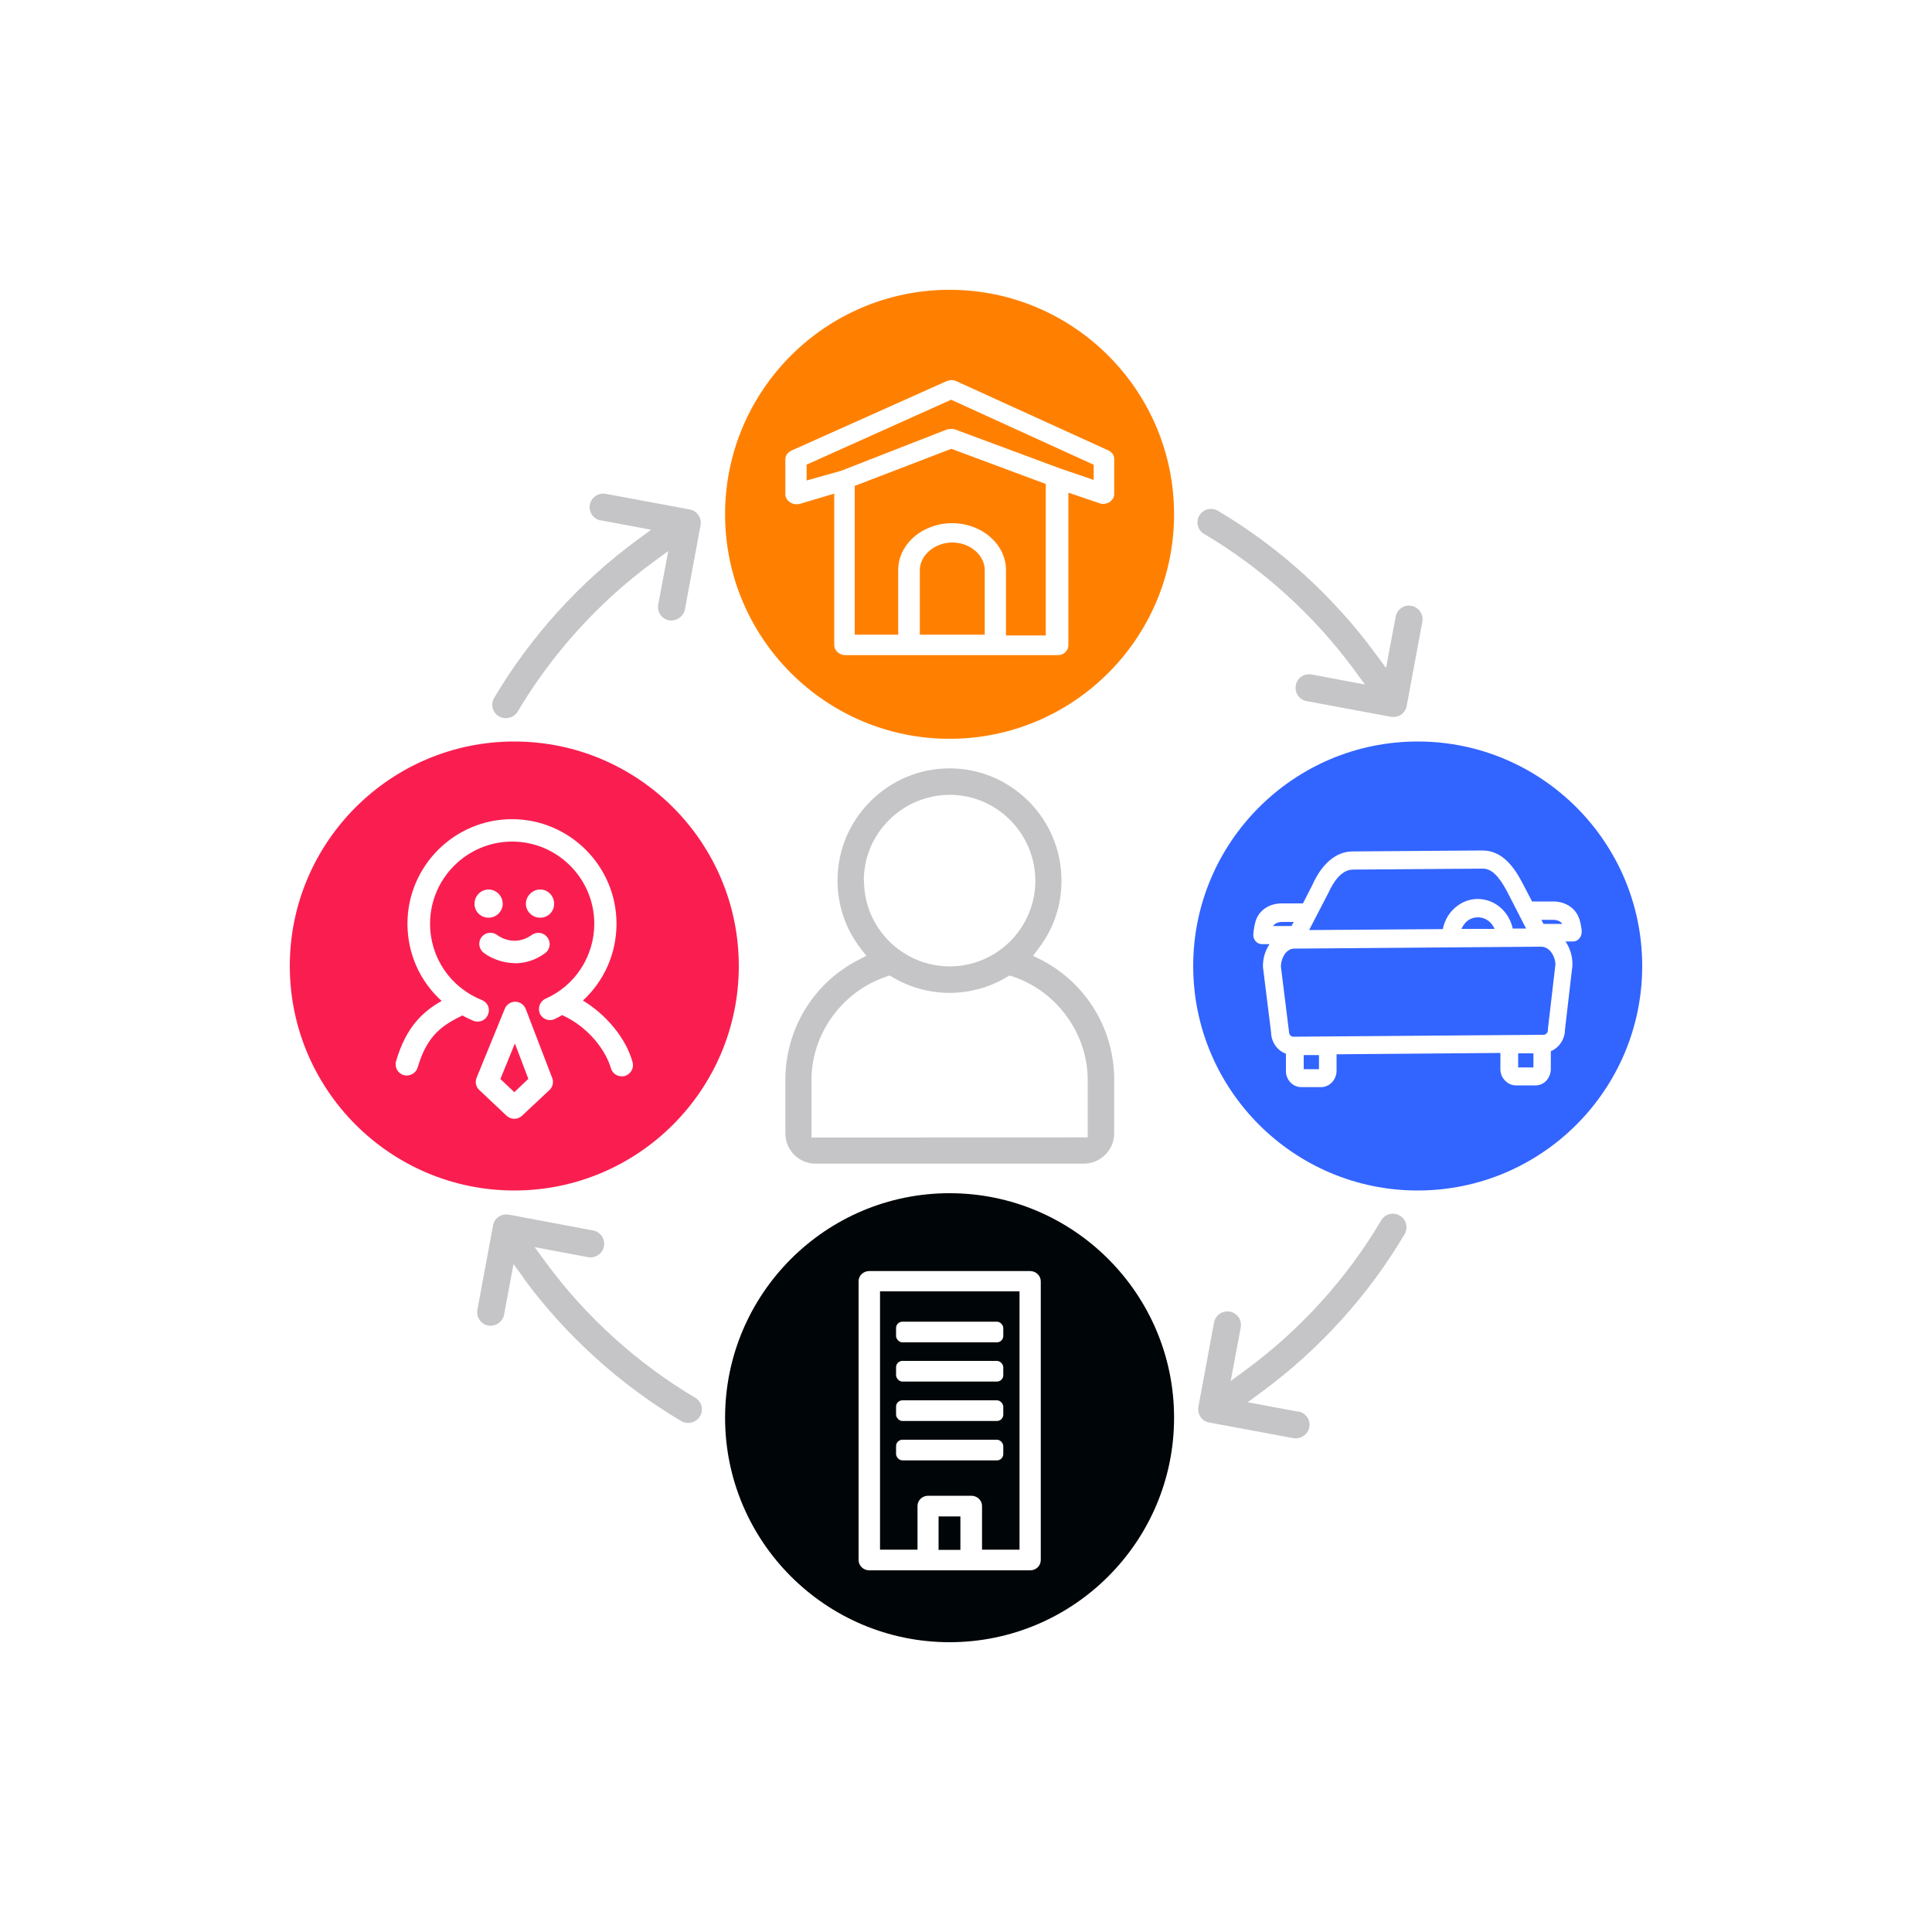
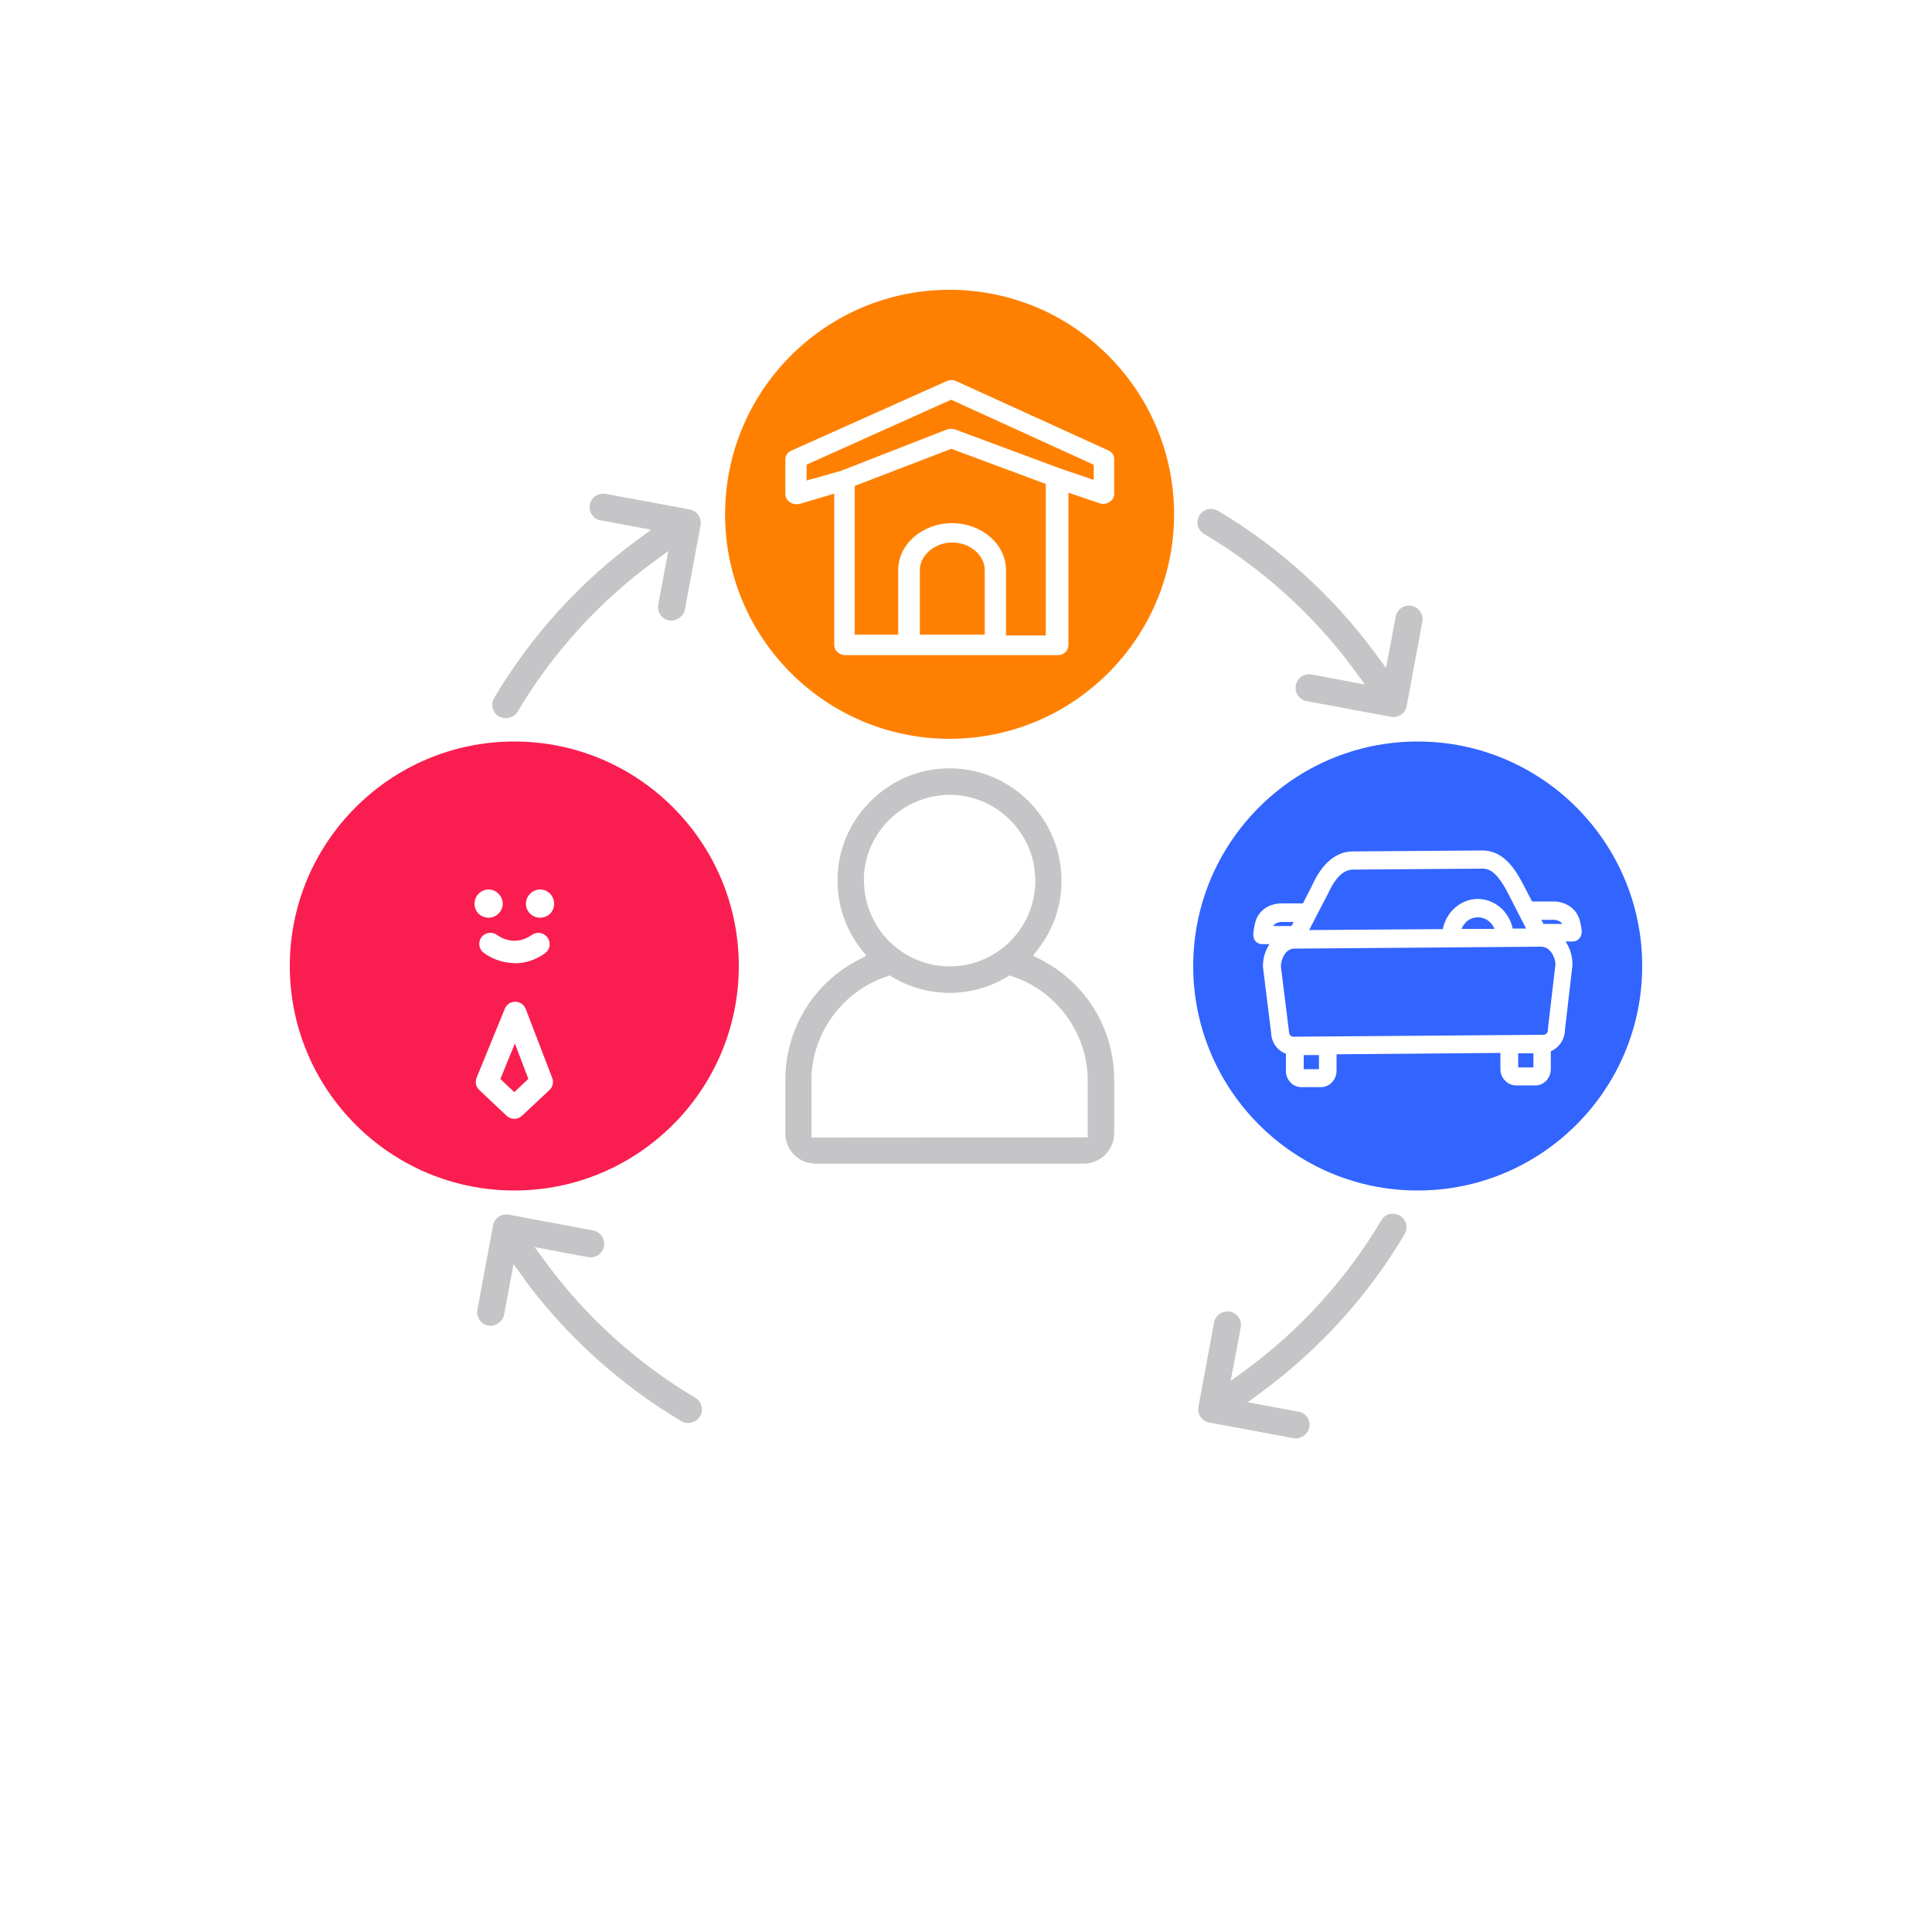
<svg xmlns="http://www.w3.org/2000/svg" id="_圖層_1" data-name="圖層 1" viewBox="0 0 100 100">
  <defs>
    <style>
      .cls-1 {
        fill: #fff;
      }

      .cls-2 {
        fill: #000507;
      }

      .cls-3 {
        fill: #c5c4c6;
      }

      .cls-4 {
        fill: #3264ff;
      }

      .cls-5 {
        fill: #ff8000;
      }

      .cls-6 {
        fill: #fa1e50;
      }
    </style>
  </defs>
-   <rect class="cls-1" width="100" height="100" />
  <g>
    <g>
      <path class="cls-3" d="M67.2,73.07l-2.62-.49.72-.53c2.98-2.19,5.54-5.01,7.4-8.17h0c.1-.16.12-.35.08-.53-.05-.18-.16-.34-.33-.43-.33-.2-.77-.09-.96.25-1.76,2.98-4.18,5.66-7,7.73l-.79.58.52-2.77c.03-.19,0-.37-.11-.53-.11-.15-.27-.26-.45-.29-.04,0-.09-.01-.13-.01-.14,0-.28.04-.4.12-.15.11-.26.27-.29.45l-.81,4.36c-.03.18,0,.37.11.53.11.16.27.26.45.29l4.36.81c.36.06.75-.19.82-.56.03-.18,0-.37-.11-.53-.11-.15-.27-.26-.45-.29Z" />
      <path class="cls-3" d="M71.73,34.56l-.53-.72c-2.19-2.98-5.01-5.54-8.16-7.4-.16-.1-.35-.12-.53-.08-.18.05-.33.16-.43.32-.2.33-.09.77.25.96,2.99,1.77,5.67,4.19,7.74,7l.58.79-2.77-.52s-.09-.01-.13-.01c-.14,0-.27.04-.39.12-.15.11-.26.27-.29.45-.03.18,0,.37.11.53.11.15.27.26.45.29l4.36.81c.17.03.37,0,.53-.11.15-.1.26-.27.29-.45l.81-4.36c.07-.38-.18-.75-.56-.82-.18-.04-.37,0-.53.11-.15.11-.26.27-.29.45l-.49,2.61Z" />
      <path class="cls-3" d="M40.65,58.67c0,.86.7,1.56,1.56,1.56h13.9c.86-.01,1.56-.71,1.56-1.57v-2.77c0-2.64-1.46-5.02-3.8-6.22l-.4-.2.27-.36c.79-1.02,1.21-2.25,1.2-3.54,0-1.55-.61-3-1.7-4.1-1.1-1.09-2.55-1.7-4.09-1.7h0c-1.55,0-3,.61-4.1,1.71-1.1,1.1-1.7,2.55-1.7,4.1,0,1.29.42,2.51,1.21,3.53l.28.36-.4.21c-2.34,1.2-3.79,3.59-3.79,6.22v2.77ZM44.71,45.59c0-1.19.46-2.3,1.3-3.14s1.95-1.3,3.14-1.31h0c1.18,0,2.29.46,3.13,1.3.84.84,1.3,1.95,1.31,3.14,0,2.45-1.99,4.44-4.43,4.44h0c-2.45,0-4.44-1.99-4.44-4.44ZM45.89,50.54l.16-.05.15.09c.89.53,1.91.81,2.95.81h0c1.04,0,2.06-.28,2.95-.81l.15-.09.16.05c2.29.76,3.89,2.96,3.89,5.36v2.97s-14.3.01-14.3.01v-2.97c0-2.4,1.59-4.6,3.88-5.36Z" />
      <path class="cls-3" d="M27.1,66.16c2.18,2.97,5.01,5.53,8.17,7.4.32.19.77.07.96-.25.1-.16.12-.35.08-.53s-.16-.33-.32-.43c-2.99-1.77-5.67-4.19-7.74-7.01l-.58-.79,2.77.52c.38.07.75-.18.82-.56.03-.18,0-.37-.11-.53-.11-.15-.27-.26-.45-.29l-4.36-.82c-.18-.03-.37,0-.53.11-.16.11-.26.27-.29.45l-.81,4.36c-.07.38.18.75.56.82.36.07.75-.19.82-.56l.49-2.62.53.72Z" />
      <path class="cls-3" d="M31.09,26.93l2.61.49-.72.53c-2.97,2.18-5.53,5.01-7.4,8.17-.2.33-.09.77.25.96.33.19.77.07.96-.24,1.77-2.99,4.19-5.67,7.01-7.74l.79-.58-.52,2.77c-.03.18,0,.37.11.53.11.15.27.26.45.29.36.06.75-.19.82-.56l.81-4.36c.07-.38-.18-.75-.56-.82l-4.35-.81s-.09-.01-.13-.01c-.33,0-.63.24-.69.57-.07.38.18.75.56.82Z" />
    </g>
    <g>
-       <path class="cls-2" d="M49.15,61.76c-6.41,0-11.62,5.21-11.62,11.62s5.21,11.62,11.62,11.62,11.62-5.21,11.62-11.62-5.21-11.62-11.62-11.62Z" />
      <g>
        <path class="cls-1" d="M53.32,65.79h-8.33c-.31,0-.55.24-.55.53v14.43c0,.29.25.53.55.53h8.33c.31,0,.55-.24.55-.53v-14.43c0-.29-.25-.53-.55-.53ZM49.71,78.49v1.73h-1.13v-1.73h1.13ZM50.27,77.42h-2.23c-.31,0-.55.24-.55.53v2.26h-1.94v-13.37h7.22v13.37h-1.94v-2.26c0-.29-.25-.53-.55-.53Z" />
        <g>
          <rect class="cls-1" x="46.38" y="68.41" width="5.55" height="1.07" rx=".33" ry=".33" />
          <rect class="cls-1" x="46.38" y="70.44" width="5.55" height="1.07" rx=".33" ry=".33" />
          <rect class="cls-1" x="46.38" y="72.48" width="5.55" height="1.07" rx=".33" ry=".33" />
          <rect class="cls-1" x="46.38" y="74.52" width="5.55" height="1.07" rx=".33" ry=".33" />
        </g>
      </g>
    </g>
    <g>
      <path class="cls-5" d="M49.15,15c-6.41,0-11.62,5.21-11.62,11.62s5.21,11.62,11.62,11.62,11.62-5.21,11.62-11.62-5.21-11.62-11.62-11.62Z" />
      <path class="cls-1" d="M57.36,23.31l-7.86-3.58c-.17-.08-.34-.07-.51,0l-8.02,3.59c-.2.09-.32.26-.32.45v1.82c0,.16.1.32.26.42.15.09.33.11.49.07l1.78-.53v7.84c0,.28.26.52.58.52h11c.3,0,.54-.23.54-.52v-7.89l1.62.55c.16.06.35.03.5-.06.16-.1.25-.25.25-.42v-1.82c0-.18-.11-.34-.29-.43ZM56.61,24.06v.78l-1.73-.59-5.44-2.02c-.12-.04-.29-.04-.43,0l-5.48,2.14-1.78.5v-.82l7.48-3.36,7.37,3.36ZM47.61,29.51c0-.77.77-1.43,1.68-1.43s1.68.65,1.68,1.43v3.34h-3.36v-3.34ZM49.28,27.08c-1.54,0-2.79,1.09-2.79,2.43v3.34h-2.25v-7.7l5-1.92,4.89,1.82v7.84h-2.06v-3.38c0-1.34-1.25-2.43-2.79-2.43Z" />
    </g>
    <g>
      <path class="cls-4" d="M73.38,38.38c-6.41,0-11.62,5.21-11.62,11.62s5.21,11.62,11.62,11.62,11.62-5.21,11.62-11.62-5.21-11.62-11.62-11.62Z" />
      <path class="cls-1" d="M81.74,47.56c-.17-.54-.7-.9-1.34-.9h-1.1s-.5-.96-.5-.96c-.41-.78-1.02-1.68-2.07-1.68l-6.72.05c-.84,0-1.58.62-2.07,1.71l-.5.98h-.12c-.31,0-.72,0-.98,0-.65,0-1.18.36-1.35.92-.11.38-.12.7-.12.7,0,.13.04.25.12.34.09.1.21.15.34.15h.38c-.23.34-.35.75-.34,1.18l.42,3.38c.01.51.32.95.77,1.11v.91c0,.22.09.43.24.58.15.16.35.24.57.24h1.02c.44-.01.79-.39.79-.85v-.85s8.48-.07,8.48-.07v.85c0,.22.09.43.24.58.15.16.35.25.57.25h1.02c.21,0,.42-.1.56-.26.14-.16.22-.36.22-.59v-.92c.15-.06.29-.16.41-.29.2-.22.32-.51.32-.8l.39-3.36v-.05c0-.43-.13-.84-.36-1.18h.39c.13,0,.25-.06.33-.16.08-.09.12-.22.12-.35,0-.11-.04-.38-.13-.69ZM79.37,55.25h-.79s0-.73,0-.73h.79s0,.73,0,.73ZM68.27,55.34h-.79s0-.73,0-.73h.79s0,.73,0,.73ZM65.89,47.94c.07-.13.25-.22.47-.22h.6s-.11.21-.11.21h-.96ZM75.83,47.78c.18-.2.41-.3.67-.3.38,0,.71.24.86.6h-1.72c.05-.1.11-.21.2-.3ZM78.3,48.07c-.19-.9-.94-1.54-1.82-1.54-.5,0-.96.22-1.31.59-.25.27-.42.61-.49.97l-6.92.05,1.01-1.95c.2-.44.62-1.18,1.26-1.18l6.72-.05h0c.44,0,.82.36,1.26,1.19l.98,1.91h-.69ZM66.51,49.36c.12-.15.28-.25.44-.26.02,0,.04,0,.06,0l12.75-.1c.19,0,.37.09.51.26.14.18.23.42.24.65l-.39,3.34s0,.04,0,.06c0,.07-.02.13-.07.18-.04.04-.09.07-.15.07l-12.96.1c-.12,0-.22-.11-.22-.25l-.42-3.37c0-.25.08-.5.22-.68ZM80.39,47.45v.16c.22,0,.41.09.47.21h-.97s-.11-.21-.11-.21c.22,0,.45,0,.61,0v-.16h0Z" />
    </g>
    <g>
      <path class="cls-6" d="M26.62,38.38c-6.41,0-11.62,5.21-11.62,11.62s5.21,11.62,11.62,11.62,11.62-5.21,11.62-11.62-5.21-11.62-11.62-11.62Z" />
      <g>
-         <path class="cls-1" d="M30.16,51.8c1.12-1.03,1.75-2.46,1.75-3.99,0-2.98-2.43-5.41-5.41-5.41s-5.41,2.43-5.41,5.41c0,1.54.64,2.98,1.77,4-.94.53-1.84,1.32-2.36,3.12-.09.31.09.63.4.72.31.08.63-.1.72-.4.5-1.74,1.37-2.22,2.31-2.69.2.11.39.2.58.28.31.12.64-.04.75-.33.06-.14.06-.3,0-.44-.06-.14-.18-.25-.32-.31-1.63-.65-2.68-2.2-2.68-3.95,0-2.34,1.91-4.25,4.25-4.25s4.25,1.91,4.25,4.25c0,1.68-.99,3.21-2.52,3.88-.29.13-.42.47-.3.77.13.29.48.42.76.29.14-.06.27-.13.39-.21,1.37.61,2.27,1.84,2.53,2.75.07.25.3.42.56.42.05,0,.11,0,.16-.02.15-.04.27-.14.35-.28.08-.14.09-.29.05-.44-.34-1.22-1.34-2.44-2.58-3.19Z" />
        <path class="cls-1" d="M26.64,49.86c.56,0,1.08-.17,1.57-.52.26-.19.32-.55.13-.81-.09-.13-.22-.21-.38-.24-.15-.02-.31.01-.43.1-.9.64-1.7.08-1.79.01-.25-.19-.62-.15-.81.1-.2.25-.15.62.1.81.33.26.93.54,1.62.54Z" />
        <path class="cls-1" d="M26.02,46.78c0-.4-.33-.74-.73-.74s-.73.33-.73.74.33.72.73.72.73-.33.73-.72Z" />
        <path class="cls-1" d="M28.68,46.78c0-.41-.32-.74-.72-.74s-.74.34-.74.74.34.72.74.72.72-.31.72-.72Z" />
        <path class="cls-1" d="M27.21,52.22c-.09-.22-.3-.37-.54-.37-.24,0-.45.14-.54.36l-1.46,3.57c-.09.22-.04.48.14.64l1.41,1.33c.11.1.25.16.4.16s.29-.06.4-.16l1.42-1.33c.17-.16.23-.41.14-.63l-1.37-3.57ZM27.35,55.84l-.73.69-.72-.68.75-1.84.7,1.84Z" />
      </g>
    </g>
  </g>
</svg>